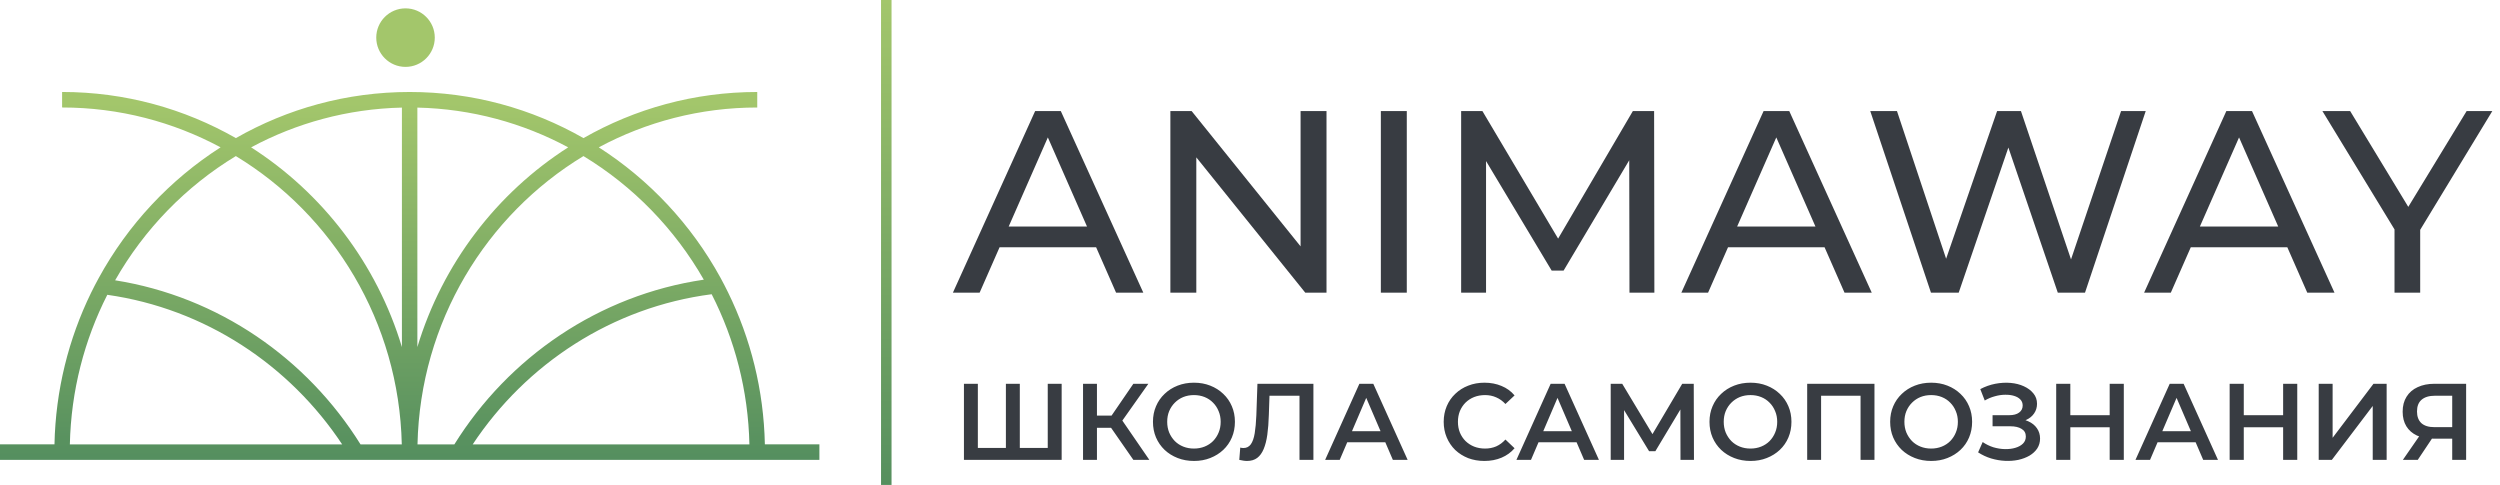
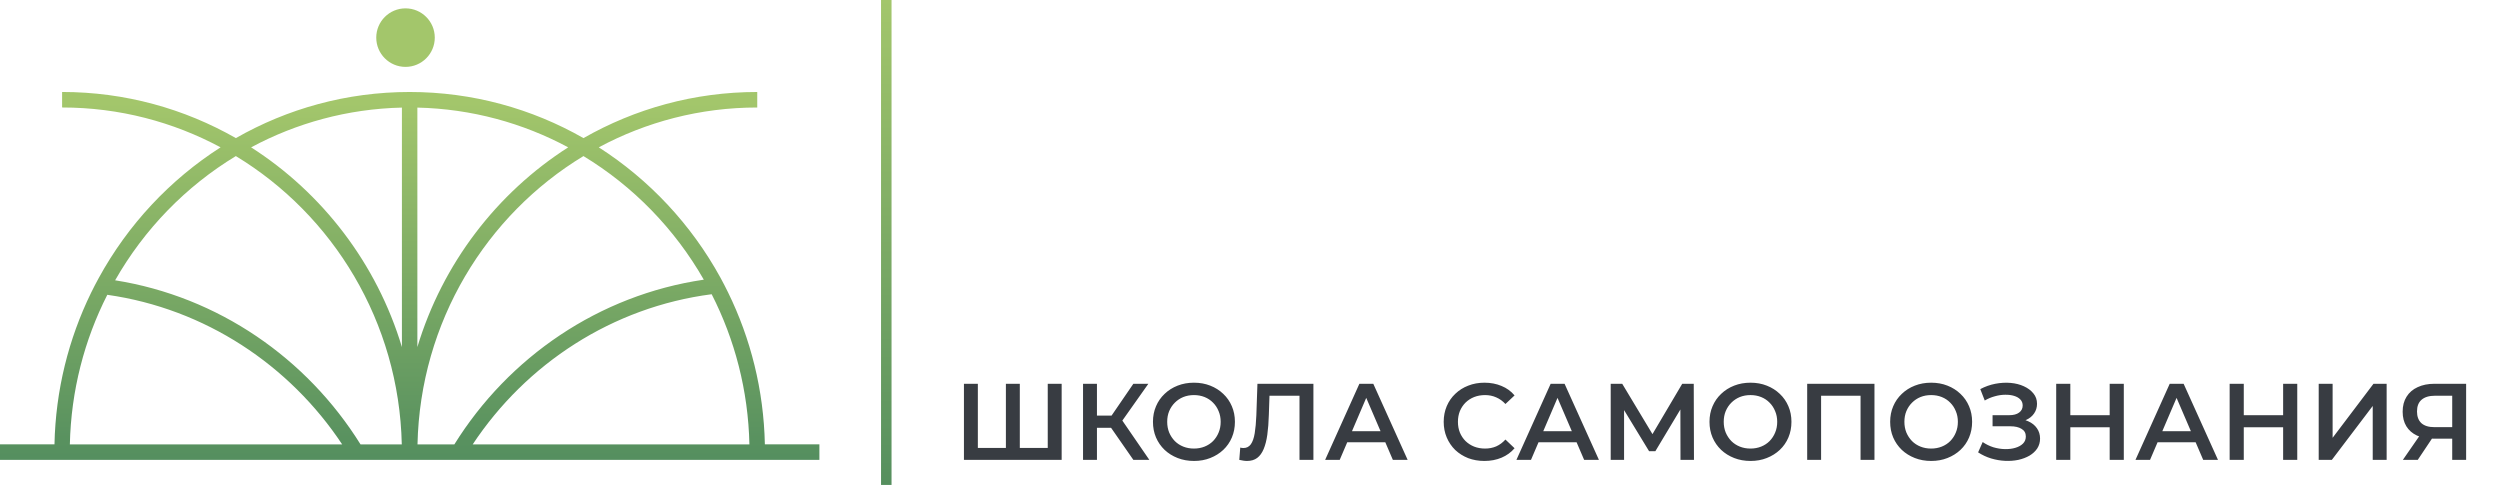
<svg xmlns="http://www.w3.org/2000/svg" width="299" height="58" viewBox="0 0 299 58" fill="none">
  <path d="M48.5 8C50.433 8 52 6.433 52 4.5C52 2.567 50.433 1 48.5 1C46.567 1 45 2.567 45 4.5C45 6.433 46.567 8 48.5 8Z" fill="#A3C66B" />
  <path d="M91.478 53.145C91.343 46.636 89.773 40.477 87.081 34.981C86.788 34.38 86.48 33.785 86.162 33.203C82.678 26.852 77.655 21.487 71.614 17.621C77.277 14.581 83.728 12.857 90.567 12.857V11.002C83.023 11.002 75.933 13.007 69.786 16.516C69.786 16.516 69.786 16.516 69.783 16.516C63.634 13.007 56.544 11.002 48.996 11.002C41.447 11.002 34.357 13.005 28.212 16.516C28.212 16.516 28.212 16.516 28.21 16.516C22.061 13.007 14.973 11 7.427 11V12.855C14.268 12.855 20.718 14.581 26.382 17.621C20.321 21.498 15.289 26.885 11.806 33.257C11.487 33.837 11.181 34.43 10.888 35.027C8.212 40.51 6.65 46.653 6.516 53.145H0V55H98V53.145H91.484H91.478ZM49.917 12.868C56.418 13.016 62.545 14.718 67.953 17.621C67.953 17.621 67.953 17.621 67.955 17.621C59.42 23.08 52.926 31.529 49.917 41.508V12.868ZM30.036 17.621C35.444 14.718 41.569 13.016 48.069 12.868V41.508C45.061 31.529 38.567 23.08 30.032 17.621C30.032 17.621 30.032 17.621 30.034 17.621H30.036ZM8.355 53.148C8.494 46.719 10.097 40.643 12.834 35.258C24.514 36.921 34.622 43.639 40.923 53.148H8.355ZM43.118 53.148C36.704 42.85 26.11 35.484 13.769 33.523C17.25 27.41 22.235 22.284 28.206 18.667C39.847 25.719 47.733 38.503 48.054 53.148H43.118ZM49.933 53.148C50.254 38.503 58.14 25.719 69.781 18.667C75.729 22.271 80.696 27.371 84.175 33.449C71.627 35.29 60.836 42.715 54.342 53.148H49.933ZM56.535 53.148C62.927 43.502 73.228 36.731 85.116 35.19C87.875 40.593 89.489 46.69 89.63 53.148H56.535Z" fill="url(#paint0_linear_3906_3067)" />
  <path d="M106 0V58" stroke="url(#paint1_linear_3906_3067)" stroke-width="1.257" />
-   <path d="M113.969 35L123.802 13.286H126.873L136.738 35H133.481L124.702 15.023H125.943L117.164 35H113.969ZM118.157 29.572L118.994 27.09H131.216L132.116 29.572H118.157ZM139.977 35V13.286H142.52L156.883 31.122H155.549V13.286H158.651V35H156.107L141.745 17.163H143.079V35H139.977ZM165.15 35V13.286H168.252V35H165.15ZM174.753 35V13.286H177.297L187.037 29.696H185.672L195.288 13.286H197.832L197.863 35H194.885L194.854 17.97H195.568L187.006 32.363H185.579L176.956 17.97H177.731V35H174.753ZM201.092 35L210.925 13.286H213.996L223.86 35H220.603L211.824 15.023H213.065L204.287 35H201.092ZM205.279 29.572L206.117 27.09H218.339L219.238 29.572H205.279ZM230.942 35L223.684 13.286H226.879L233.548 33.325H231.935L238.853 13.286H241.706L248.469 33.325H246.918L253.68 13.286H256.627L249.368 35H246.111L239.783 16.419H240.621L234.262 35H230.942ZM256.437 35L266.27 13.286H269.341L279.205 35H275.948L267.17 15.023H268.411L259.632 35H256.437ZM260.625 29.572L261.462 27.09H273.684L274.584 29.572H260.625ZM286.384 35V26.687L287.098 28.61L277.761 13.286H281.08L288.928 26.221H287.129L295.008 13.286H298.079L288.773 28.61L289.455 26.687V35H286.384Z" fill="#383C42" />
  <path d="M120.682 53.57L120.305 53.986V45.9H121.969V53.986L121.566 53.57H125.713L125.31 53.986V45.9H126.974V55H115.287V45.9H116.951V53.986L116.561 53.57H120.682ZM135.55 55L132.469 50.567L133.834 49.722L137.461 55H135.55ZM129.531 55V45.9H131.195V55H129.531ZM130.688 51.165V49.709H133.756V51.165H130.688ZM133.99 50.645L132.443 50.437L135.55 45.9H137.344L133.99 50.645ZM142.808 55.13C142.097 55.13 141.443 55.013 140.845 54.779C140.247 54.545 139.727 54.22 139.285 53.804C138.843 53.379 138.5 52.885 138.258 52.322C138.015 51.75 137.894 51.126 137.894 50.45C137.894 49.774 138.015 49.154 138.258 48.591C138.5 48.019 138.843 47.525 139.285 47.109C139.727 46.684 140.247 46.355 140.845 46.121C141.443 45.887 142.093 45.77 142.795 45.77C143.505 45.77 144.155 45.887 144.745 46.121C145.343 46.355 145.863 46.684 146.305 47.109C146.747 47.525 147.089 48.019 147.332 48.591C147.574 49.154 147.696 49.774 147.696 50.45C147.696 51.126 147.574 51.75 147.332 52.322C147.089 52.894 146.747 53.388 146.305 53.804C145.863 54.22 145.343 54.545 144.745 54.779C144.155 55.013 143.51 55.13 142.808 55.13ZM142.795 53.648C143.254 53.648 143.679 53.57 144.069 53.414C144.459 53.258 144.797 53.037 145.083 52.751C145.369 52.456 145.59 52.118 145.746 51.737C145.91 51.347 145.993 50.918 145.993 50.45C145.993 49.982 145.91 49.557 145.746 49.176C145.59 48.786 145.369 48.448 145.083 48.162C144.797 47.867 144.459 47.642 144.069 47.486C143.679 47.33 143.254 47.252 142.795 47.252C142.335 47.252 141.911 47.33 141.521 47.486C141.139 47.642 140.801 47.867 140.507 48.162C140.221 48.448 139.995 48.786 139.831 49.176C139.675 49.557 139.597 49.982 139.597 50.45C139.597 50.909 139.675 51.334 139.831 51.724C139.995 52.114 140.221 52.456 140.507 52.751C140.793 53.037 141.131 53.258 141.521 53.414C141.911 53.57 142.335 53.648 142.795 53.648ZM149.141 55.13C148.994 55.13 148.846 55.117 148.699 55.091C148.552 55.065 148.391 55.035 148.218 55L148.335 53.531C148.456 53.566 148.586 53.583 148.725 53.583C149.089 53.583 149.379 53.436 149.596 53.141C149.813 52.838 149.969 52.396 150.064 51.815C150.159 51.234 150.224 50.519 150.259 49.67L150.389 45.9H157.084V55H155.42V46.914L155.81 47.33H151.481L151.845 46.901L151.754 49.605C151.728 50.506 151.667 51.299 151.572 51.984C151.477 52.669 151.329 53.245 151.13 53.713C150.939 54.172 150.684 54.523 150.363 54.766C150.042 55.009 149.635 55.13 149.141 55.13ZM158.487 55L162.582 45.9H164.246L168.354 55H166.586L163.063 46.797H163.739L160.229 55H158.487ZM160.372 52.894L160.827 51.568H165.741L166.196 52.894H160.372ZM177.528 55.13C176.835 55.13 176.189 55.017 175.591 54.792C175.002 54.558 174.486 54.233 174.044 53.817C173.611 53.392 173.273 52.894 173.03 52.322C172.788 51.75 172.666 51.126 172.666 50.45C172.666 49.774 172.788 49.15 173.03 48.578C173.273 48.006 173.615 47.512 174.057 47.096C174.499 46.671 175.015 46.346 175.604 46.121C176.194 45.887 176.839 45.77 177.541 45.77C178.287 45.77 178.967 45.9 179.582 46.16C180.198 46.411 180.718 46.788 181.142 47.291L180.05 48.318C179.721 47.963 179.353 47.698 178.945 47.525C178.538 47.343 178.096 47.252 177.619 47.252C177.143 47.252 176.705 47.33 176.306 47.486C175.916 47.642 175.574 47.863 175.279 48.149C174.993 48.435 174.768 48.773 174.603 49.163C174.447 49.553 174.369 49.982 174.369 50.45C174.369 50.918 174.447 51.347 174.603 51.737C174.768 52.127 174.993 52.465 175.279 52.751C175.574 53.037 175.916 53.258 176.306 53.414C176.705 53.57 177.143 53.648 177.619 53.648C178.096 53.648 178.538 53.561 178.945 53.388C179.353 53.206 179.721 52.933 180.05 52.569L181.142 53.609C180.718 54.103 180.198 54.48 179.582 54.74C178.967 55 178.282 55.13 177.528 55.13ZM181.364 55L185.459 45.9H187.123L191.231 55H189.463L185.94 46.797H186.616L183.106 55H181.364ZM183.249 52.894L183.704 51.568H188.618L189.073 52.894H183.249ZM192.64 55V45.9H194.018L198.009 52.543H197.268L201.194 45.9H202.572L202.598 55H200.986L200.973 48.409H201.311L197.983 53.96H197.229L193.849 48.409H194.239V55H192.64ZM209.369 55.13C208.658 55.13 208.004 55.013 207.406 54.779C206.808 54.545 206.288 54.22 205.846 53.804C205.404 53.379 205.062 52.885 204.819 52.322C204.576 51.75 204.455 51.126 204.455 50.45C204.455 49.774 204.576 49.154 204.819 48.591C205.062 48.019 205.404 47.525 205.846 47.109C206.288 46.684 206.808 46.355 207.406 46.121C208.004 45.887 208.654 45.77 209.356 45.77C210.067 45.77 210.717 45.887 211.306 46.121C211.904 46.355 212.424 46.684 212.866 47.109C213.308 47.525 213.65 48.019 213.893 48.591C214.136 49.154 214.257 49.774 214.257 50.45C214.257 51.126 214.136 51.75 213.893 52.322C213.65 52.894 213.308 53.388 212.866 53.804C212.424 54.22 211.904 54.545 211.306 54.779C210.717 55.013 210.071 55.13 209.369 55.13ZM209.356 53.648C209.815 53.648 210.24 53.57 210.63 53.414C211.02 53.258 211.358 53.037 211.644 52.751C211.93 52.456 212.151 52.118 212.307 51.737C212.472 51.347 212.554 50.918 212.554 50.45C212.554 49.982 212.472 49.557 212.307 49.176C212.151 48.786 211.93 48.448 211.644 48.162C211.358 47.867 211.02 47.642 210.63 47.486C210.24 47.33 209.815 47.252 209.356 47.252C208.897 47.252 208.472 47.33 208.082 47.486C207.701 47.642 207.363 47.867 207.068 48.162C206.782 48.448 206.557 48.786 206.392 49.176C206.236 49.557 206.158 49.982 206.158 50.45C206.158 50.909 206.236 51.334 206.392 51.724C206.557 52.114 206.782 52.456 207.068 52.751C207.354 53.037 207.692 53.258 208.082 53.414C208.472 53.57 208.897 53.648 209.356 53.648ZM216.139 55V45.9H224.186V55H222.522V46.914L222.912 47.33H217.413L217.803 46.914V55H216.139ZM230.977 55.13C230.266 55.13 229.612 55.013 229.014 54.779C228.416 54.545 227.896 54.22 227.454 53.804C227.012 53.379 226.669 52.885 226.427 52.322C226.184 51.75 226.063 51.126 226.063 50.45C226.063 49.774 226.184 49.154 226.427 48.591C226.669 48.019 227.012 47.525 227.454 47.109C227.896 46.684 228.416 46.355 229.014 46.121C229.612 45.887 230.262 45.77 230.964 45.77C231.674 45.77 232.324 45.887 232.914 46.121C233.512 46.355 234.032 46.684 234.474 47.109C234.916 47.525 235.258 48.019 235.501 48.591C235.743 49.154 235.865 49.774 235.865 50.45C235.865 51.126 235.743 51.75 235.501 52.322C235.258 52.894 234.916 53.388 234.474 53.804C234.032 54.22 233.512 54.545 232.914 54.779C232.324 55.013 231.679 55.13 230.977 55.13ZM230.964 53.648C231.423 53.648 231.848 53.57 232.238 53.414C232.628 53.258 232.966 53.037 233.252 52.751C233.538 52.456 233.759 52.118 233.915 51.737C234.079 51.347 234.162 50.918 234.162 50.45C234.162 49.982 234.079 49.557 233.915 49.176C233.759 48.786 233.538 48.448 233.252 48.162C232.966 47.867 232.628 47.642 232.238 47.486C231.848 47.33 231.423 47.252 230.964 47.252C230.504 47.252 230.08 47.33 229.69 47.486C229.308 47.642 228.97 47.867 228.676 48.162C228.39 48.448 228.164 48.786 228 49.176C227.844 49.557 227.766 49.982 227.766 50.45C227.766 50.909 227.844 51.334 228 51.724C228.164 52.114 228.39 52.456 228.676 52.751C228.962 53.037 229.3 53.258 229.69 53.414C230.08 53.57 230.504 53.648 230.964 53.648ZM236.582 54.103L237.128 52.868C237.518 53.137 237.943 53.345 238.402 53.492C238.87 53.631 239.334 53.704 239.793 53.713C240.252 53.722 240.668 53.67 241.041 53.557C241.422 53.444 241.726 53.275 241.951 53.05C242.176 52.825 242.289 52.543 242.289 52.205C242.289 51.798 242.12 51.494 241.782 51.295C241.453 51.087 241.002 50.983 240.43 50.983H238.311V49.657H240.3C240.811 49.657 241.206 49.553 241.483 49.345C241.769 49.137 241.912 48.855 241.912 48.5C241.912 48.205 241.817 47.963 241.626 47.772C241.444 47.581 241.193 47.438 240.872 47.343C240.56 47.248 240.205 47.204 239.806 47.213C239.416 47.213 239.009 47.274 238.584 47.395C238.159 47.508 237.756 47.677 237.375 47.902L236.842 46.537C237.414 46.234 238.012 46.021 238.636 45.9C239.269 45.779 239.88 45.744 240.469 45.796C241.058 45.848 241.587 45.982 242.055 46.199C242.532 46.416 242.913 46.702 243.199 47.057C243.485 47.404 243.628 47.815 243.628 48.292C243.628 48.725 243.511 49.111 243.277 49.449C243.052 49.778 242.74 50.034 242.341 50.216C241.942 50.398 241.479 50.489 240.95 50.489L241.015 50.073C241.613 50.073 242.133 50.177 242.575 50.385C243.026 50.584 243.372 50.862 243.615 51.217C243.866 51.572 243.992 51.984 243.992 52.452C243.992 52.894 243.879 53.288 243.654 53.635C243.429 53.973 243.121 54.259 242.731 54.493C242.341 54.718 241.895 54.887 241.392 55C240.889 55.104 240.361 55.143 239.806 55.117C239.251 55.091 238.697 54.996 238.142 54.831C237.596 54.666 237.076 54.424 236.582 54.103ZM252.317 45.9H254.007V55H252.317V45.9ZM247.611 55H245.921V45.9H247.611V55ZM252.447 51.1H247.468V49.657H252.447V51.1ZM255.403 55L259.498 45.9H261.162L265.27 55H263.502L259.979 46.797H260.655L257.145 55H255.403ZM257.288 52.894L257.743 51.568H262.657L263.112 52.894H257.288ZM273.062 45.9H274.752V55H273.062V45.9ZM268.356 55H266.666V45.9H268.356V55ZM273.192 51.1H268.213V49.657H273.192V51.1ZM277.317 55V45.9H278.981V52.361L283.869 45.9H285.442V55H283.778V48.552L278.89 55H277.317ZM293.285 55V52.088L293.701 52.465H291.036C290.273 52.465 289.614 52.339 289.06 52.088C288.514 51.828 288.093 51.46 287.799 50.983C287.504 50.498 287.357 49.917 287.357 49.241C287.357 48.539 287.513 47.941 287.825 47.447C288.137 46.944 288.579 46.563 289.151 46.303C289.723 46.034 290.394 45.9 291.166 45.9H294.949V55H293.285ZM287.383 55L289.632 51.75H291.335L289.164 55H287.383ZM293.285 51.542V46.862L293.701 47.33H291.218C290.524 47.33 289.991 47.49 289.619 47.811C289.255 48.123 289.073 48.591 289.073 49.215C289.073 49.813 289.246 50.277 289.593 50.606C289.948 50.927 290.468 51.087 291.153 51.087H293.701L293.285 51.542Z" fill="#383C42" />
  <defs>
    <linearGradient id="paint0_linear_3906_3067" x1="48.993" y1="12.238" x2="48.993" y2="67.612" gradientUnits="userSpaceOnUse">
      <stop stop-color="#A3C66B" />
      <stop offset="1" stop-color="#3D7E5B" />
    </linearGradient>
    <linearGradient id="paint1_linear_3906_3067" x1="106.5" y1="0" x2="106.5" y2="58" gradientUnits="userSpaceOnUse">
      <stop stop-color="#A3C66B" />
      <stop offset="1" stop-color="#558F5E" />
    </linearGradient>
  </defs>
</svg>